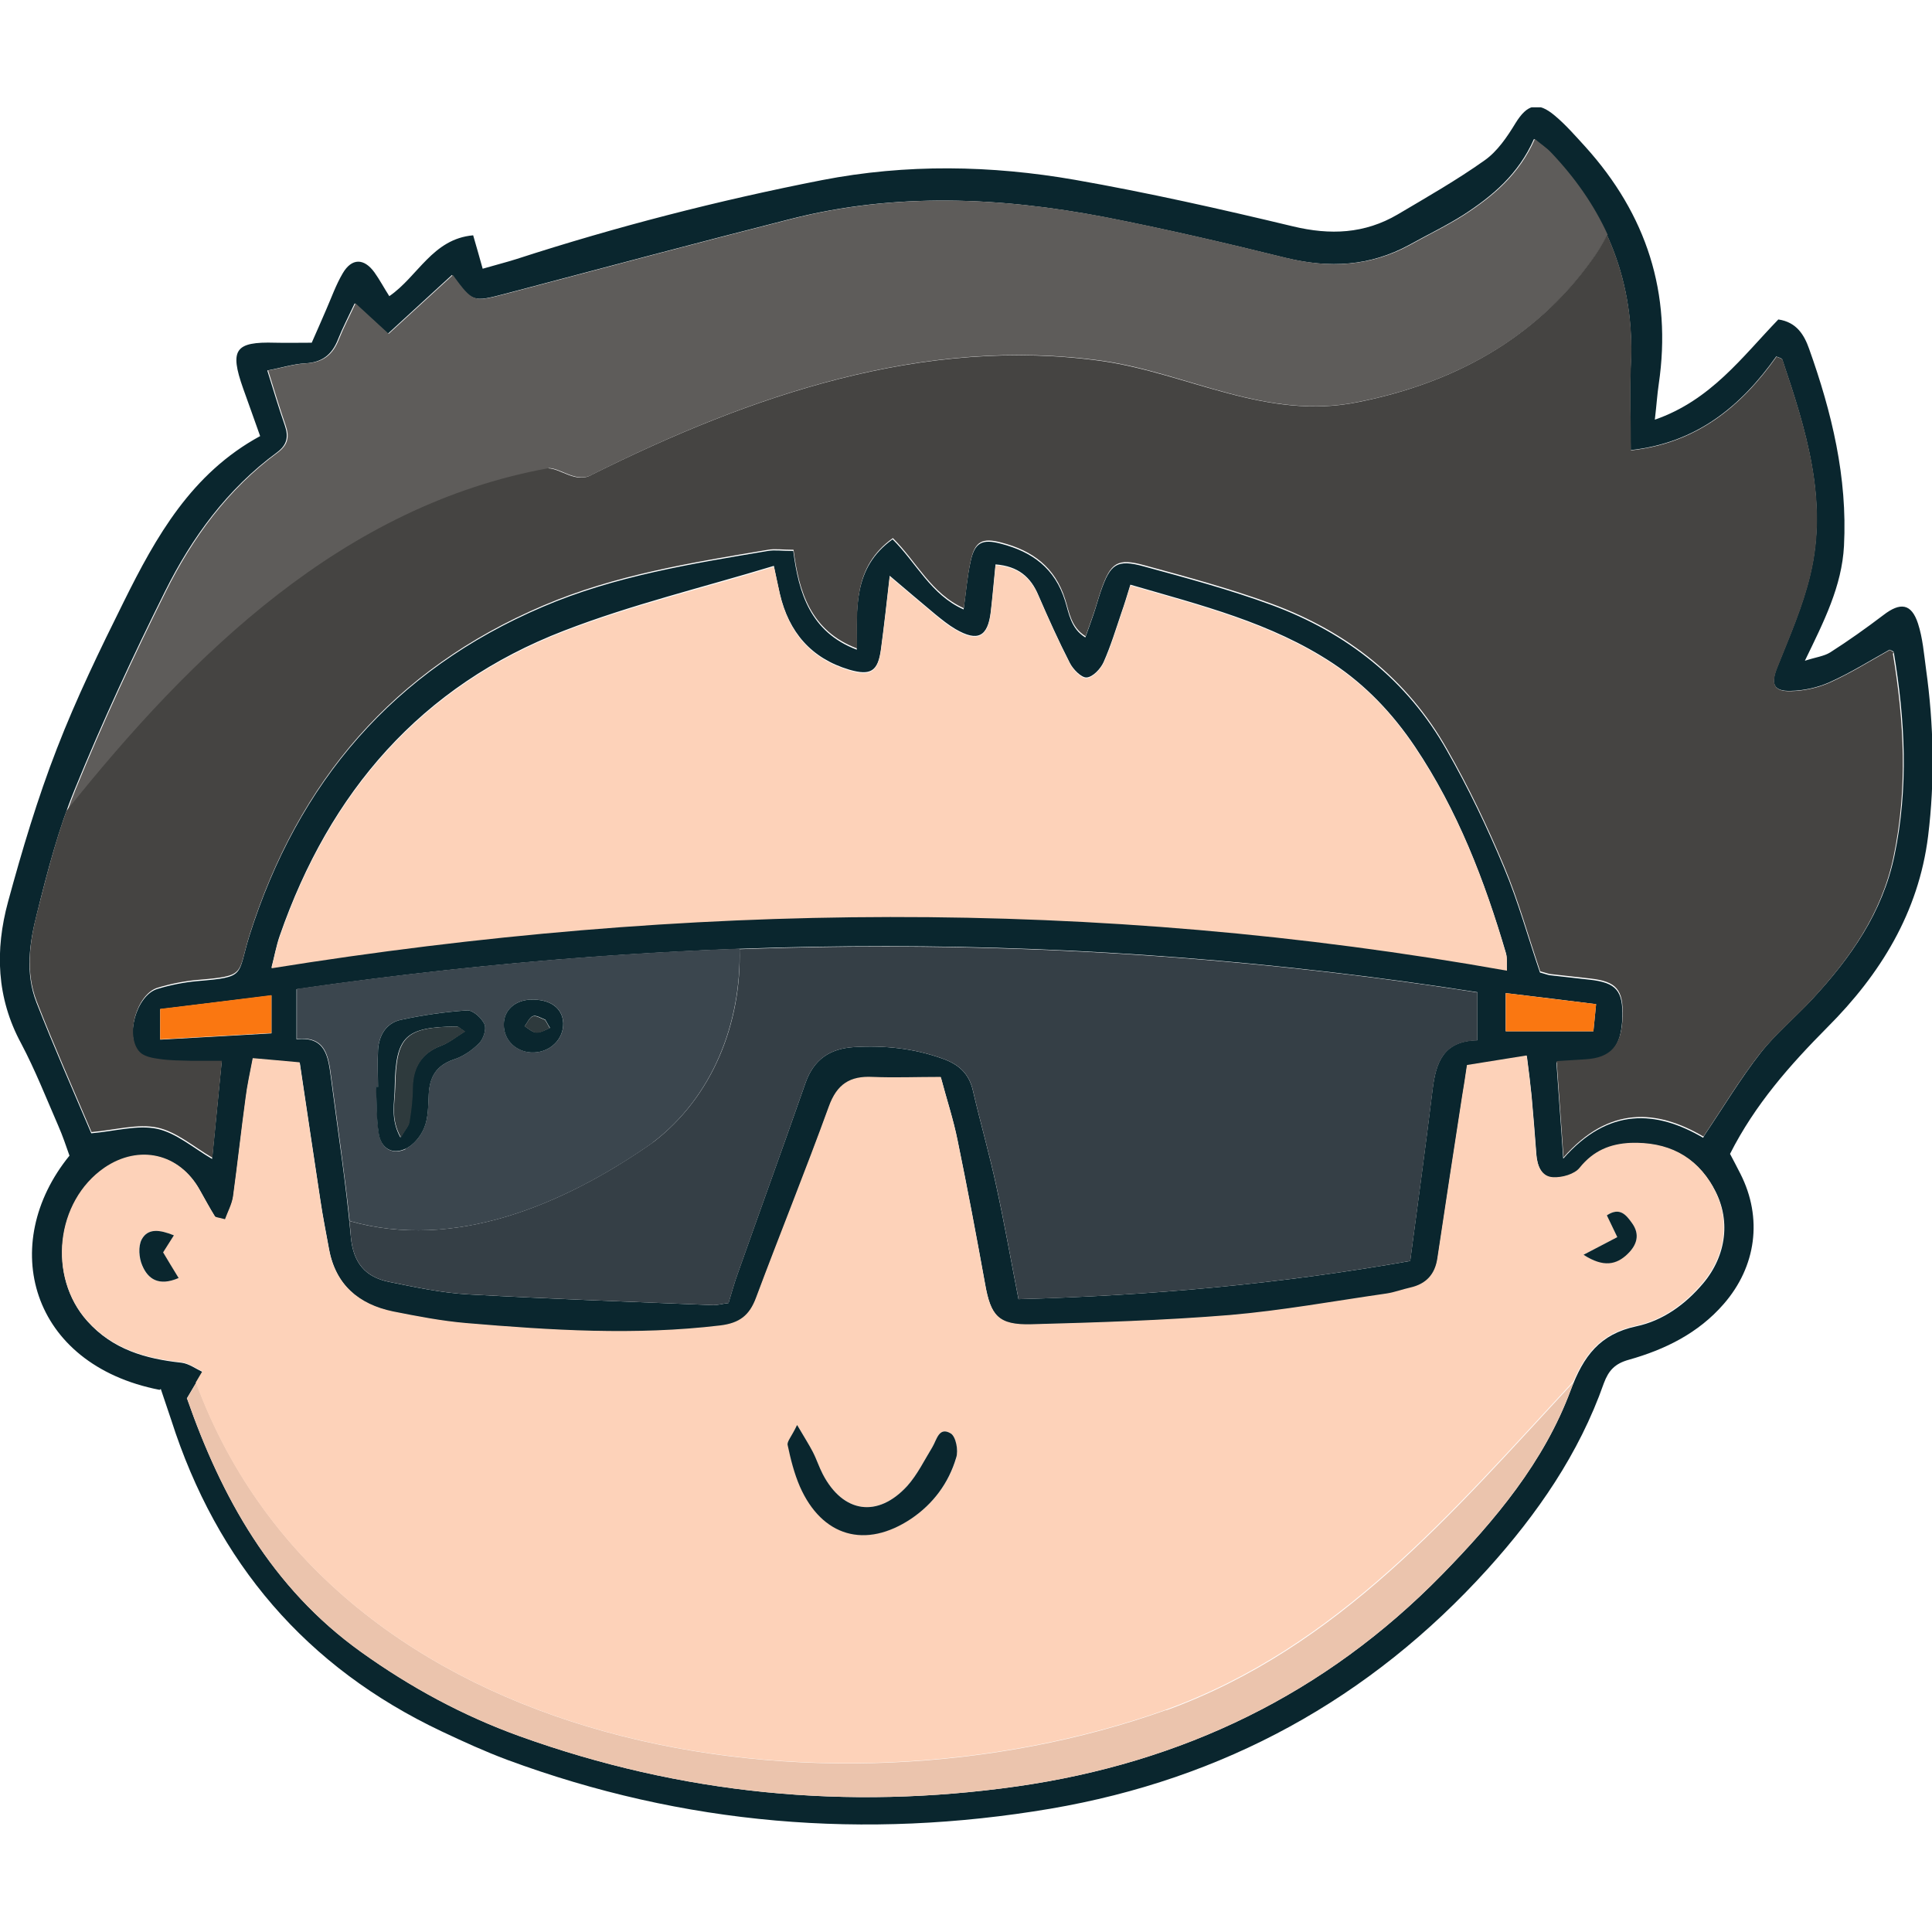
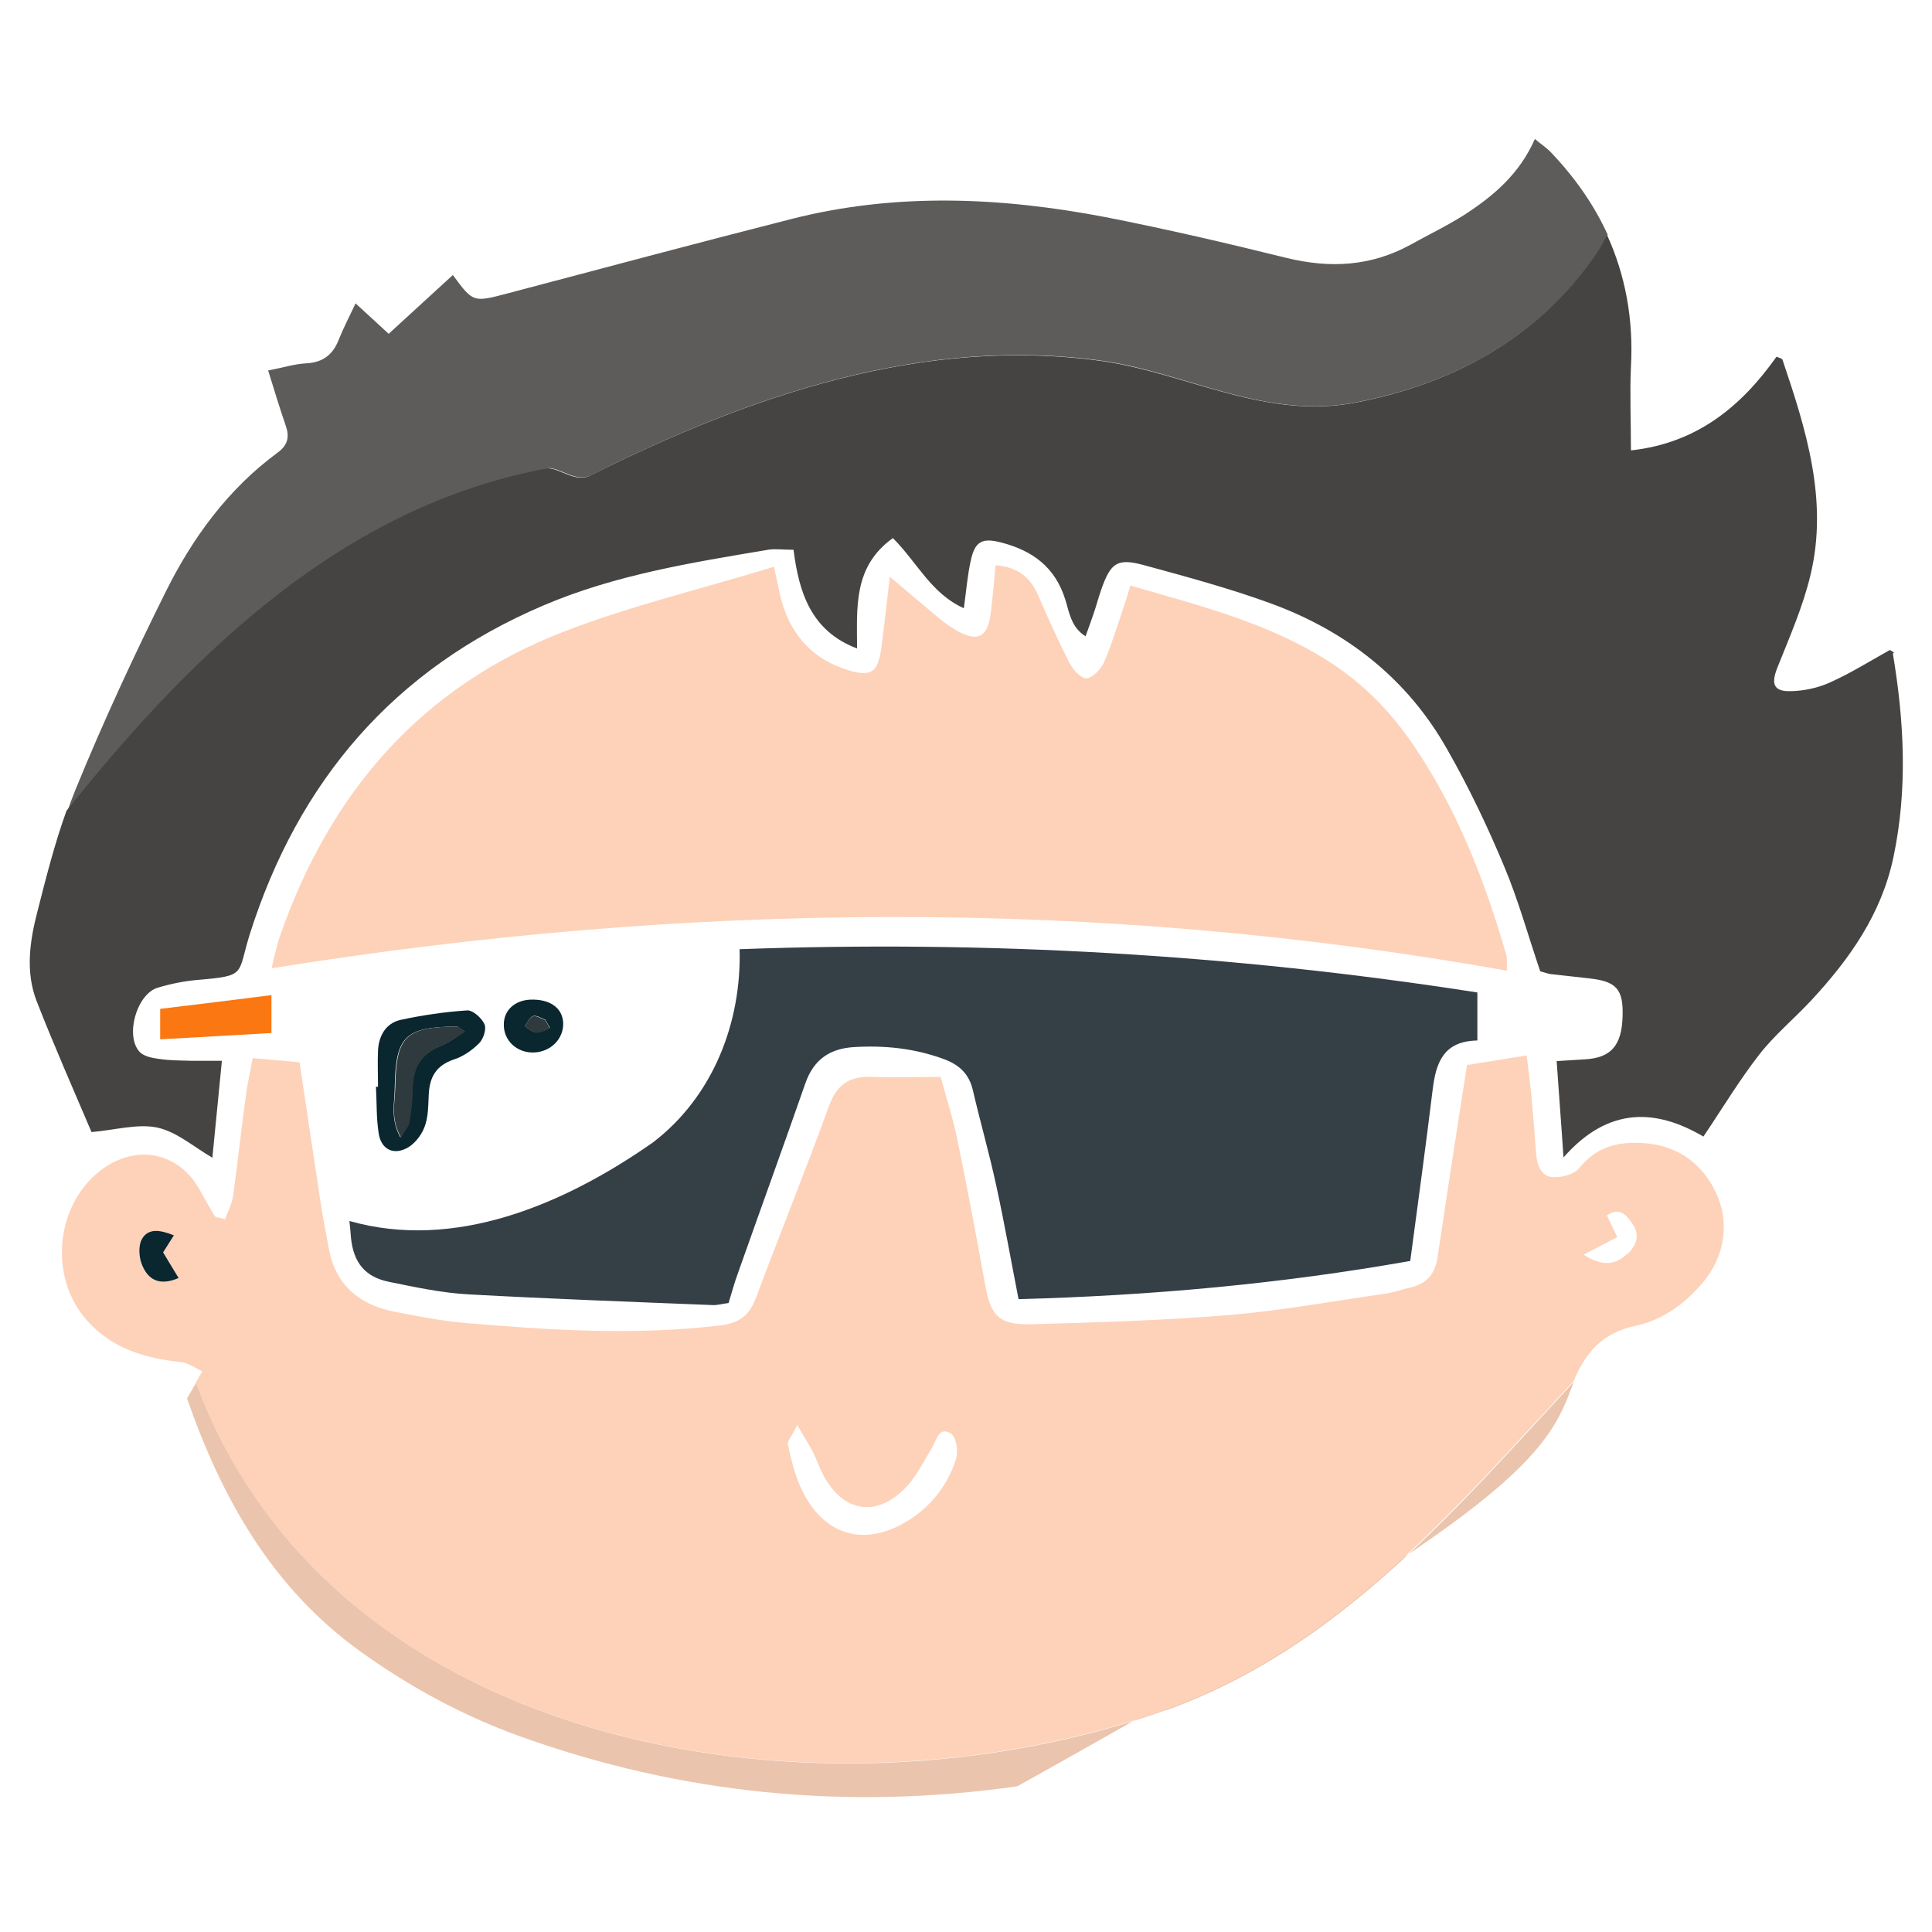
<svg xmlns="http://www.w3.org/2000/svg" width="54" height="54" viewBox="0 0 54 54" fill="none">
  <g clip-path="url(#clip0_1932_8311)">
-     <path d="M4.461 38.847C0.833 38.138 -0.067 34.77 1.942 32.301C1.851 32.043 1.751 31.743 1.626 31.459C1.292 30.692 0.984 29.908 0.592 29.166C-0.1 27.89 -0.142 26.556 0.225 25.205C0.617 23.763 1.05 22.312 1.592 20.919C2.134 19.519 2.793 18.159 3.46 16.817C4.361 14.999 5.353 13.231 7.271 12.189C7.104 11.714 6.946 11.28 6.795 10.855C6.412 9.771 6.57 9.546 7.688 9.579C8.005 9.587 8.321 9.579 8.713 9.579C8.847 9.279 8.98 8.97 9.114 8.662C9.264 8.32 9.389 7.961 9.581 7.636C9.831 7.211 10.173 7.211 10.464 7.611C10.614 7.82 10.731 8.045 10.881 8.278C11.682 7.728 12.09 6.677 13.225 6.577C13.325 6.919 13.4 7.186 13.491 7.511C13.833 7.411 14.133 7.336 14.425 7.244C17.227 6.335 20.079 5.602 22.972 5.035C25.332 4.576 27.7 4.618 30.043 5.026C32.086 5.385 34.121 5.843 36.139 6.327C37.181 6.577 38.14 6.536 39.065 5.994C39.883 5.51 40.716 5.035 41.492 4.484C41.85 4.234 42.126 3.826 42.359 3.442C42.684 2.917 42.976 2.825 43.46 3.234C43.768 3.492 44.035 3.801 44.31 4.101C46.02 5.994 46.737 8.195 46.362 10.738C46.32 11.022 46.303 11.305 46.253 11.73C47.821 11.188 48.705 9.963 49.705 8.929C50.222 9.004 50.431 9.371 50.564 9.746C51.198 11.522 51.64 13.34 51.54 15.258C51.481 16.383 50.981 17.367 50.447 18.468C50.756 18.368 50.981 18.343 51.156 18.234C51.665 17.909 52.157 17.559 52.641 17.192C53.116 16.825 53.424 16.867 53.608 17.426C53.741 17.834 53.775 18.276 53.833 18.701C54.05 20.252 54.083 21.812 53.891 23.371C53.624 25.506 52.557 27.232 51.073 28.716C50.031 29.767 49.055 30.867 48.355 32.251C48.438 32.41 48.546 32.61 48.646 32.81C49.272 34.044 49.088 35.403 48.179 36.446C47.471 37.263 46.537 37.721 45.528 38.005C45.136 38.113 44.961 38.305 44.827 38.664C44.135 40.632 42.968 42.316 41.584 43.85C38.29 47.494 34.196 49.729 29.359 50.554C24.181 51.43 19.111 51.013 14.175 49.187C13.55 48.953 12.949 48.678 12.349 48.395C8.555 46.602 6.062 43.675 4.786 39.689C4.694 39.414 4.602 39.139 4.494 38.822L4.461 38.847ZM47.637 31.734C48.171 30.942 48.646 30.15 49.205 29.433C49.63 28.891 50.172 28.441 50.648 27.932C51.723 26.773 52.615 25.514 52.949 23.921C53.349 22.02 53.249 20.127 52.932 18.234C52.932 18.201 52.849 18.176 52.816 18.159C52.248 18.476 51.715 18.81 51.139 19.068C50.806 19.218 50.422 19.302 50.056 19.31C49.564 19.327 49.489 19.11 49.672 18.651C50.014 17.793 50.389 16.942 50.597 16.058C51.098 13.973 50.472 11.997 49.814 10.046C49.805 10.013 49.722 9.996 49.647 9.963C48.655 11.364 47.412 12.381 45.578 12.581C45.578 11.73 45.544 10.988 45.578 10.246C45.711 7.911 44.911 5.935 43.326 4.259C43.201 4.126 43.043 4.026 42.876 3.884C42.443 4.868 41.717 5.477 40.908 6.002C40.425 6.31 39.899 6.561 39.391 6.844C38.29 7.444 37.156 7.503 35.947 7.211C34.262 6.794 32.578 6.402 30.877 6.069C27.959 5.51 25.023 5.377 22.105 6.119C19.445 6.794 16.802 7.503 14.15 8.203C13.199 8.453 13.199 8.453 12.632 7.686C12.04 8.228 11.448 8.77 10.84 9.329C10.514 9.029 10.248 8.787 9.914 8.478C9.731 8.87 9.572 9.171 9.447 9.487C9.28 9.913 9.005 10.129 8.538 10.155C8.205 10.171 7.871 10.28 7.471 10.355C7.646 10.922 7.796 11.414 7.963 11.897C8.071 12.214 8.021 12.439 7.738 12.648C6.354 13.665 5.361 15.024 4.611 16.533C3.71 18.343 2.86 20.177 2.093 22.053C1.634 23.171 1.325 24.355 1.034 25.531C0.825 26.339 0.7 27.198 1.017 28.015C1.509 29.275 2.059 30.517 2.551 31.676C3.218 31.618 3.844 31.434 4.394 31.551C4.928 31.668 5.403 32.085 5.928 32.393C6.012 31.518 6.103 30.642 6.195 29.683C5.828 29.683 5.578 29.683 5.32 29.683C5.028 29.675 4.736 29.675 4.452 29.633C4.261 29.608 4.027 29.566 3.902 29.441C3.477 28.999 3.81 27.815 4.402 27.64C4.761 27.532 5.136 27.457 5.503 27.423C6.896 27.307 6.62 27.282 6.971 26.156C8.33 21.862 11.006 18.735 15.176 16.959C17.185 16.1 19.328 15.758 21.463 15.399C21.655 15.366 21.855 15.399 22.172 15.399C22.322 16.567 22.647 17.667 23.948 18.159C23.948 17.025 23.831 15.875 24.948 15.074C25.615 15.733 26.016 16.625 26.933 17.034C27 16.55 27.033 16.125 27.125 15.708C27.241 15.158 27.45 15.057 27.984 15.199C28.851 15.424 29.485 15.883 29.768 16.792C29.876 17.134 29.926 17.567 30.335 17.817C30.427 17.567 30.494 17.376 30.56 17.184C30.635 16.967 30.694 16.742 30.769 16.525C31.035 15.758 31.219 15.624 31.978 15.833C33.17 16.158 34.379 16.483 35.538 16.909C37.639 17.684 39.332 19.01 40.441 20.978C41.042 22.028 41.567 23.129 42.034 24.247C42.434 25.197 42.709 26.206 43.043 27.182C43.143 27.207 43.226 27.24 43.31 27.257C43.685 27.298 44.06 27.34 44.427 27.382C45.178 27.465 45.369 27.69 45.344 28.449C45.319 29.258 45.019 29.6 44.302 29.642C44.052 29.658 43.793 29.675 43.502 29.692C43.56 30.559 43.627 31.376 43.693 32.385C44.961 30.942 46.295 31.034 47.604 31.801L47.637 31.734ZM5.228 39.089C6.187 41.832 7.579 44.376 10.098 46.177C11.473 47.161 12.933 47.953 14.525 48.528C19.045 50.154 23.681 50.604 28.434 49.929C33.045 49.27 37.039 47.352 40.308 44.009C41.792 42.491 43.16 40.857 43.902 38.855C44.26 37.897 44.719 37.288 45.736 37.071C46.478 36.913 47.104 36.462 47.604 35.87C48.263 35.087 48.388 34.069 47.896 33.202C47.395 32.31 46.603 31.926 45.586 31.96C45.011 31.985 44.544 32.176 44.16 32.652C44.019 32.835 43.66 32.935 43.41 32.919C43.085 32.902 42.968 32.585 42.943 32.276C42.901 31.726 42.859 31.184 42.809 30.634C42.776 30.3 42.734 29.967 42.676 29.516C42.059 29.616 41.542 29.7 41.008 29.783C40.958 30.133 40.917 30.392 40.875 30.642C40.641 32.151 40.408 33.669 40.183 35.178C40.116 35.637 39.866 35.904 39.424 36.004C39.199 36.054 38.982 36.137 38.757 36.17C37.298 36.379 35.847 36.646 34.379 36.771C32.536 36.921 30.685 36.979 28.834 37.029C27.909 37.054 27.692 36.788 27.533 35.879C27.291 34.544 27.041 33.21 26.766 31.876C26.649 31.293 26.458 30.717 26.299 30.117C25.607 30.117 25.007 30.142 24.398 30.117C23.764 30.083 23.397 30.317 23.172 30.942C22.522 32.735 21.805 34.503 21.138 36.287C20.954 36.779 20.679 36.996 20.137 37.063C17.761 37.346 15.401 37.196 13.041 36.996C12.349 36.938 11.665 36.804 10.99 36.671C10.031 36.471 9.38 35.92 9.197 34.911C9.114 34.453 9.022 34.002 8.955 33.544C8.763 32.293 8.58 31.034 8.38 29.708C7.946 29.666 7.529 29.633 7.071 29.591C6.987 30.025 6.912 30.359 6.871 30.701C6.745 31.618 6.645 32.535 6.52 33.452C6.487 33.677 6.37 33.886 6.295 34.094C6.12 34.044 6.037 34.044 6.012 34.011C5.862 33.769 5.728 33.519 5.586 33.269C5.019 32.251 3.894 31.993 2.926 32.652C1.559 33.594 1.334 35.695 2.443 36.929C3.152 37.721 4.069 37.98 5.069 38.088C5.278 38.113 5.47 38.255 5.661 38.347C5.545 38.547 5.428 38.739 5.22 39.089H5.228ZM24.865 16.116C24.79 16.775 24.715 17.459 24.623 18.143C24.54 18.76 24.34 18.893 23.739 18.718C22.672 18.401 22.047 17.667 21.796 16.592C21.738 16.35 21.688 16.108 21.63 15.816C19.62 16.425 17.644 16.9 15.768 17.626C11.765 19.168 9.214 22.137 7.821 26.148C7.721 26.431 7.671 26.731 7.588 27.04C19.162 25.189 30.619 25.055 42.117 27.107C42.109 26.915 42.126 26.773 42.092 26.64C41.492 24.605 40.741 22.645 39.549 20.869C38.932 19.952 38.181 19.152 37.248 18.535C35.53 17.401 33.57 16.917 31.594 16.342C31.502 16.642 31.427 16.892 31.344 17.125C31.186 17.592 31.044 18.059 30.844 18.51C30.76 18.693 30.544 18.927 30.368 18.935C30.227 18.943 29.993 18.71 29.901 18.526C29.585 17.909 29.301 17.276 29.026 16.642C28.809 16.125 28.459 15.825 27.825 15.775C27.775 16.25 27.742 16.675 27.692 17.1C27.608 17.801 27.325 17.943 26.708 17.584C26.508 17.467 26.324 17.317 26.149 17.175C25.749 16.842 25.357 16.508 24.865 16.091V16.116ZM39.416 35.237C39.632 33.602 39.849 32.026 40.041 30.45C40.133 29.708 40.333 29.091 41.292 29.075V27.732C30.252 26.006 19.287 26.056 8.288 27.649V29.049C9.097 28.958 9.172 29.533 9.247 30.1C9.439 31.593 9.672 33.077 9.806 34.569C9.872 35.303 10.214 35.695 10.873 35.829C11.607 35.979 12.349 36.137 13.091 36.179C15.367 36.304 17.652 36.387 19.937 36.479C20.07 36.479 20.212 36.437 20.362 36.421C20.454 36.12 20.529 35.837 20.629 35.57C21.254 33.802 21.896 32.035 22.514 30.267C22.747 29.608 23.197 29.308 23.873 29.266C24.723 29.216 25.54 29.3 26.349 29.591C26.799 29.75 27.083 30.008 27.191 30.475C27.4 31.376 27.658 32.268 27.85 33.169C28.075 34.203 28.259 35.245 28.467 36.312C32.169 36.212 35.788 35.887 39.416 35.245V35.237ZM4.477 29.058C5.57 28.999 6.562 28.941 7.588 28.883V27.824C6.529 27.957 5.52 28.074 4.477 28.207V29.066V29.058ZM42.084 27.757V28.824H44.535C44.56 28.558 44.586 28.341 44.611 28.066C43.76 27.957 42.976 27.865 42.084 27.757Z" fill="#0A262E" />
    <path d="M15.333 13.082C15.684 13.082 16.125 13.524 16.567 13.257C20.97 11.056 25.815 9.38 30.843 10.089C33.219 10.439 35.421 11.765 37.981 11.231C40.624 10.706 42.917 9.472 44.501 7.27C44.668 7.045 44.81 6.812 44.935 6.561C44.56 5.736 44.026 4.969 43.351 4.26C43.225 4.127 43.067 4.027 42.9 3.885C42.467 4.869 41.741 5.477 40.932 6.003C40.449 6.311 39.923 6.561 39.415 6.845C38.314 7.445 37.18 7.504 35.971 7.212C34.287 6.795 32.602 6.403 30.901 6.069C27.983 5.511 25.048 5.377 22.129 6.119C19.469 6.795 16.826 7.504 14.174 8.204C13.224 8.454 13.224 8.454 12.657 7.687C12.065 8.229 11.473 8.771 10.864 9.33C10.539 9.03 10.272 8.788 9.938 8.479C9.755 8.871 9.596 9.171 9.471 9.488C9.305 9.913 9.029 10.13 8.562 10.155C8.229 10.172 7.895 10.28 7.495 10.355C7.67 10.922 7.82 11.414 7.987 11.898C8.096 12.215 8.045 12.44 7.762 12.649C6.378 13.666 5.386 15.025 4.635 16.534C3.734 18.344 2.884 20.178 2.117 22.054C2.033 22.263 1.95 22.48 1.875 22.696C5.386 18.302 9.63 14.166 15.333 13.124V13.082Z" fill="#5E5C5A" />
    <path d="M52.94 18.242C52.94 18.242 52.856 18.184 52.823 18.167C52.256 18.484 51.722 18.818 51.147 19.076C50.813 19.226 50.43 19.31 50.063 19.318C49.571 19.335 49.496 19.118 49.679 18.659C50.021 17.8 50.396 16.95 50.605 16.066C51.105 13.981 50.48 12.005 49.821 10.054C49.813 10.021 49.729 10.004 49.654 9.97C48.662 11.371 47.419 12.389 45.585 12.589C45.585 11.738 45.552 10.996 45.585 10.254C45.66 8.911 45.427 7.686 44.918 6.568C44.793 6.819 44.651 7.052 44.484 7.277C42.9 9.478 40.607 10.713 37.964 11.238C35.412 11.763 33.211 10.446 30.826 10.095C25.806 9.387 20.962 11.063 16.55 13.264C16.108 13.531 15.666 13.089 15.316 13.089C9.604 14.131 5.369 18.267 1.858 22.662C1.524 23.587 1.283 24.546 1.041 25.497C0.832 26.305 0.707 27.164 1.024 27.982C1.516 29.241 2.066 30.483 2.558 31.642C3.226 31.584 3.851 31.4 4.401 31.517C4.935 31.634 5.41 32.051 5.936 32.359C6.019 31.484 6.111 30.608 6.202 29.649C5.835 29.649 5.585 29.649 5.327 29.649C5.035 29.641 4.743 29.641 4.46 29.599C4.268 29.574 4.034 29.532 3.909 29.407C3.484 28.965 3.818 27.782 4.41 27.606C4.768 27.498 5.143 27.423 5.51 27.39C6.903 27.273 6.628 27.248 6.978 26.122C8.337 21.828 11.014 18.701 15.183 16.925C17.192 16.066 19.335 15.724 21.47 15.366C21.662 15.332 21.862 15.366 22.179 15.366C22.329 16.533 22.654 17.634 23.955 18.125C23.955 16.991 23.838 15.841 24.956 15.04C25.623 15.699 26.023 16.591 26.94 17C27.007 16.516 27.04 16.091 27.132 15.674C27.249 15.124 27.457 15.024 27.991 15.165C28.858 15.39 29.492 15.849 29.775 16.758C29.884 17.1 29.934 17.534 30.342 17.784C30.434 17.534 30.501 17.342 30.567 17.15C30.642 16.933 30.701 16.708 30.776 16.491C31.043 15.724 31.226 15.591 31.985 15.799C33.177 16.124 34.386 16.45 35.545 16.875C37.647 17.65 39.34 18.976 40.449 20.944C41.049 21.994 41.574 23.095 42.041 24.213C42.441 25.163 42.717 26.172 43.05 27.148C43.15 27.173 43.234 27.206 43.317 27.223C43.692 27.265 44.067 27.306 44.434 27.348C45.185 27.431 45.377 27.656 45.352 28.415C45.327 29.224 45.026 29.566 44.309 29.608C44.059 29.624 43.801 29.641 43.509 29.658C43.567 30.525 43.634 31.342 43.7 32.351C44.968 30.908 46.302 31 47.611 31.767C48.145 30.975 48.62 30.183 49.179 29.466C49.604 28.924 50.146 28.474 50.621 27.965C51.697 26.806 52.589 25.547 52.923 23.954C53.323 22.053 53.223 20.16 52.906 18.267L52.94 18.242Z" fill="#454442" />
-     <path d="M32.602 47.793C23.088 51.196 9.329 49.061 5.485 38.646C5.41 38.763 5.335 38.905 5.227 39.088C6.185 41.831 7.578 44.375 10.096 46.176C11.472 47.16 12.931 47.952 14.524 48.527C19.043 50.153 23.68 50.603 28.433 49.928C33.044 49.269 37.038 47.352 40.306 44.008C41.791 42.49 43.158 40.856 43.9 38.855C43.934 38.771 43.959 38.696 43.992 38.621C40.582 42.298 37.421 46.051 32.602 47.802V47.793Z" fill="#EBC4AD" />
+     <path d="M32.602 47.793C23.088 51.196 9.329 49.061 5.485 38.646C5.41 38.763 5.335 38.905 5.227 39.088C6.185 41.831 7.578 44.375 10.096 46.176C11.472 47.16 12.931 47.952 14.524 48.527C19.043 50.153 23.68 50.603 28.433 49.928C41.791 42.49 43.158 40.856 43.9 38.855C43.934 38.771 43.959 38.696 43.992 38.621C40.582 42.298 37.421 46.051 32.602 47.802V47.793Z" fill="#EBC4AD" />
    <path d="M47.889 33.186C47.389 32.293 46.597 31.91 45.58 31.943C45.004 31.968 44.537 32.16 44.154 32.635C44.012 32.819 43.653 32.919 43.403 32.902C43.078 32.885 42.961 32.569 42.936 32.26C42.895 31.71 42.853 31.168 42.803 30.617C42.77 30.284 42.728 29.95 42.669 29.5C42.052 29.6 41.535 29.683 41.002 29.767C40.952 30.117 40.91 30.375 40.868 30.626C40.635 32.135 40.401 33.653 40.176 35.162C40.11 35.62 39.859 35.887 39.417 35.987C39.192 36.037 38.975 36.121 38.75 36.154C37.291 36.363 35.84 36.629 34.373 36.755C32.53 36.905 30.679 36.963 28.828 37.013C27.902 37.038 27.685 36.771 27.527 35.862C27.285 34.528 27.035 33.194 26.76 31.86C26.643 31.276 26.451 30.701 26.293 30.1C25.601 30.1 25 30.125 24.392 30.1C23.758 30.067 23.391 30.3 23.166 30.926C22.515 32.719 21.798 34.486 21.131 36.271C20.948 36.763 20.673 36.98 20.131 37.046C17.754 37.33 15.394 37.18 13.034 36.98C12.342 36.921 11.659 36.788 10.983 36.654C10.024 36.454 9.374 35.904 9.19 34.895C9.107 34.436 9.015 33.986 8.949 33.528C8.757 32.277 8.573 31.018 8.373 29.692C7.94 29.65 7.523 29.617 7.064 29.575C6.981 30.009 6.906 30.342 6.864 30.684C6.739 31.601 6.639 32.519 6.514 33.436C6.48 33.661 6.364 33.869 6.289 34.078C6.114 34.028 6.03 34.028 6.005 33.994C5.855 33.753 5.722 33.502 5.58 33.252C5.013 32.235 3.887 31.977 2.92 32.635C1.552 33.578 1.327 35.679 2.436 36.913C3.145 37.705 4.062 37.964 5.063 38.072C5.271 38.097 5.463 38.239 5.655 38.33C5.597 38.431 5.538 38.522 5.472 38.639C9.316 49.054 23.074 51.188 32.588 47.786C37.4 46.035 40.568 42.283 43.979 38.606C44.329 37.788 44.787 37.255 45.721 37.055C46.464 36.896 47.089 36.446 47.589 35.854C48.248 35.07 48.373 34.053 47.881 33.186H47.889ZM3.971 35.37C3.879 35.162 3.854 34.837 3.954 34.645C4.129 34.32 4.463 34.37 4.854 34.528C4.746 34.703 4.663 34.828 4.554 35.003C4.679 35.212 4.813 35.437 4.988 35.721C4.429 35.962 4.129 35.745 3.971 35.37ZM26.735 40.732C26.526 41.441 26.093 42.024 25.476 42.441C24.2 43.292 22.982 42.942 22.365 41.541C22.207 41.174 22.107 40.774 22.023 40.382C21.998 40.282 22.132 40.148 22.282 39.831C22.499 40.198 22.615 40.382 22.715 40.574C22.824 40.782 22.891 40.999 22.999 41.207C23.566 42.291 24.533 42.433 25.359 41.532C25.642 41.216 25.834 40.815 26.059 40.448C26.184 40.24 26.243 39.865 26.576 40.065C26.718 40.157 26.793 40.54 26.726 40.74L26.735 40.732ZM45.488 35.037C45.171 35.345 44.812 35.42 44.262 35.07C44.662 34.862 44.904 34.737 45.204 34.578C45.104 34.37 45.013 34.178 44.913 33.969C45.279 33.728 45.455 33.961 45.621 34.195C45.846 34.511 45.746 34.803 45.496 35.045L45.488 35.037Z" fill="#FDD2B9" />
    <path d="M24.867 16.116C25.359 16.533 25.751 16.866 26.151 17.2C26.326 17.35 26.51 17.491 26.71 17.608C27.327 17.967 27.61 17.817 27.694 17.125C27.744 16.699 27.786 16.266 27.827 15.799C28.461 15.849 28.811 16.149 29.028 16.666C29.303 17.3 29.587 17.933 29.904 18.55C29.995 18.726 30.221 18.967 30.371 18.959C30.546 18.942 30.754 18.717 30.846 18.534C31.046 18.092 31.188 17.617 31.346 17.15C31.43 16.908 31.505 16.666 31.596 16.366C33.572 16.941 35.532 17.425 37.25 18.559C38.184 19.176 38.934 19.968 39.551 20.894C40.744 22.661 41.502 24.629 42.094 26.664C42.136 26.789 42.111 26.939 42.12 27.131C30.621 25.08 19.164 25.205 7.59 27.064C7.665 26.756 7.723 26.455 7.823 26.172C9.216 22.161 11.767 19.193 15.77 17.65C17.646 16.924 19.622 16.458 21.632 15.841C21.699 16.132 21.749 16.374 21.799 16.616C22.049 17.692 22.674 18.425 23.741 18.742C24.342 18.917 24.534 18.784 24.625 18.167C24.717 17.483 24.792 16.799 24.867 16.141V16.116Z" fill="#FDD2B9" />
    <path d="M20.672 26.514C20.731 28.59 19.922 30.658 18.246 31.934C15.744 33.685 12.701 34.961 9.766 34.127C9.782 34.277 9.799 34.419 9.807 34.569C9.874 35.303 10.216 35.695 10.875 35.828C11.608 35.978 12.351 36.137 13.093 36.178C15.369 36.303 17.654 36.387 19.939 36.478C20.072 36.478 20.214 36.437 20.364 36.42C20.456 36.12 20.531 35.836 20.631 35.57C21.256 33.802 21.898 32.034 22.515 30.266C22.749 29.608 23.199 29.307 23.874 29.266C24.725 29.216 25.542 29.299 26.351 29.591C26.801 29.749 27.085 30.008 27.193 30.475C27.401 31.375 27.66 32.267 27.852 33.168C28.077 34.202 28.26 35.244 28.469 36.312C32.171 36.212 35.79 35.886 39.417 35.244C39.634 33.61 39.851 32.034 40.043 30.458C40.134 29.716 40.334 29.099 41.293 29.082V27.74C34.398 26.664 27.535 26.28 20.664 26.531L20.672 26.514Z" fill="#353F46" />
-     <path d="M18.245 31.934C19.921 30.658 20.721 28.59 20.671 26.514C16.544 26.664 12.424 27.047 8.297 27.639V29.04C9.106 28.948 9.181 29.524 9.256 30.091C9.431 31.433 9.631 32.776 9.773 34.127C12.7 34.961 15.752 33.685 18.253 31.934H18.245ZM14.809 27.94C15.368 27.915 15.726 28.165 15.743 28.598C15.752 29.04 15.393 29.399 14.926 29.416C14.451 29.432 14.075 29.082 14.084 28.632C14.084 28.24 14.384 27.965 14.809 27.94ZM11.34 32.117C10.965 32.292 10.648 32.1 10.59 31.675C10.523 31.25 10.54 30.816 10.515 30.383C10.532 30.383 10.548 30.383 10.565 30.383C10.565 30.041 10.548 29.691 10.565 29.349C10.59 28.94 10.79 28.598 11.19 28.507C11.807 28.373 12.433 28.281 13.058 28.24C13.217 28.231 13.467 28.456 13.542 28.632C13.6 28.765 13.508 29.04 13.392 29.157C13.192 29.357 12.941 29.532 12.675 29.616C12.191 29.782 12.008 30.099 11.982 30.583C11.966 30.9 11.974 31.233 11.857 31.517C11.766 31.75 11.557 32.009 11.332 32.109L11.34 32.117Z" fill="#3B464E" />
    <path d="M4.477 29.057V28.198C5.519 28.073 6.528 27.948 7.587 27.814V28.873C6.561 28.932 5.569 28.99 4.477 29.049V29.057Z" fill="#FA7711" />
-     <path d="M42.086 27.758C42.978 27.866 43.77 27.966 44.612 28.066C44.587 28.341 44.562 28.55 44.537 28.825H42.086V27.758Z" fill="#FA7711" />
-     <path d="M22.282 39.832C22.498 40.199 22.615 40.382 22.715 40.574C22.824 40.783 22.89 40.999 22.999 41.208C23.566 42.292 24.533 42.434 25.358 41.533C25.642 41.216 25.834 40.816 26.059 40.449C26.184 40.241 26.242 39.865 26.576 40.066C26.718 40.157 26.793 40.541 26.726 40.741C26.517 41.45 26.084 42.033 25.467 42.45C24.191 43.301 22.974 42.951 22.357 41.55C22.198 41.183 22.098 40.783 22.015 40.391C21.99 40.291 22.123 40.157 22.273 39.84L22.282 39.832Z" fill="#0A262E" />
-     <path d="M44.262 35.07C44.662 34.861 44.904 34.736 45.204 34.578C45.104 34.37 45.012 34.178 44.912 33.969C45.279 33.727 45.454 33.961 45.621 34.194C45.846 34.511 45.746 34.803 45.496 35.045C45.179 35.353 44.82 35.429 44.27 35.078L44.262 35.07Z" fill="#0A262E" />
    <path d="M4.993 35.721C4.434 35.962 4.134 35.746 3.976 35.37C3.884 35.162 3.859 34.837 3.959 34.645C4.134 34.32 4.468 34.37 4.86 34.528C4.751 34.703 4.668 34.828 4.559 35.004C4.684 35.212 4.818 35.437 4.993 35.721Z" fill="#0A262E" />
    <path d="M10.566 30.383C10.566 30.042 10.55 29.691 10.566 29.349C10.591 28.941 10.791 28.599 11.192 28.507C11.809 28.374 12.434 28.282 13.059 28.241C13.218 28.232 13.468 28.457 13.543 28.632C13.601 28.766 13.51 29.041 13.393 29.158C13.193 29.358 12.943 29.533 12.676 29.616C12.192 29.783 12.009 30.1 11.984 30.584C11.967 30.9 11.975 31.234 11.859 31.517C11.767 31.751 11.559 32.01 11.333 32.109C10.958 32.285 10.641 32.093 10.583 31.668C10.516 31.242 10.533 30.809 10.508 30.375C10.524 30.375 10.541 30.375 10.558 30.375L10.566 30.383ZM12.993 28.832C12.843 28.741 12.801 28.682 12.759 28.691C11.325 28.707 11.058 28.958 11.033 30.383C11.033 30.809 10.9 31.267 11.192 31.793C11.317 31.576 11.417 31.476 11.433 31.359C11.483 31.05 11.517 30.734 11.525 30.417C11.533 29.833 11.775 29.433 12.334 29.224C12.551 29.141 12.742 28.983 12.984 28.832H12.993Z" fill="#0A262E" />
    <path d="M15.742 28.6C15.75 29.042 15.391 29.4 14.924 29.417C14.449 29.434 14.074 29.084 14.082 28.633C14.082 28.241 14.382 27.966 14.808 27.941C15.366 27.916 15.725 28.166 15.742 28.6ZM15.375 28.733C15.333 28.658 15.283 28.583 15.241 28.5C15.124 28.458 14.991 28.366 14.899 28.4C14.799 28.433 14.741 28.583 14.666 28.683C14.774 28.75 14.883 28.858 14.999 28.858C15.124 28.858 15.258 28.775 15.383 28.725L15.375 28.733Z" fill="#0A262E" />
    <path d="M13 28.833C12.758 28.983 12.566 29.142 12.349 29.225C11.79 29.433 11.549 29.834 11.54 30.418C11.54 30.734 11.499 31.051 11.449 31.36C11.432 31.477 11.332 31.576 11.207 31.793C10.907 31.268 11.04 30.809 11.048 30.384C11.073 28.958 11.332 28.708 12.774 28.691C12.816 28.691 12.866 28.741 13.008 28.833H13Z" fill="#2E3A3D" />
    <path d="M15.377 28.733C15.252 28.783 15.119 28.875 14.994 28.866C14.885 28.866 14.777 28.749 14.66 28.691C14.735 28.591 14.794 28.441 14.894 28.407C14.985 28.374 15.119 28.466 15.236 28.508C15.277 28.583 15.327 28.658 15.369 28.741L15.377 28.733Z" fill="#2E3A3D" />
  </g>
  <defs>
    <clipPath id="clip0_1932_8311">
      <rect width="54" height="48.021" fill="white" transform="translate(0 3)" />
    </clipPath>
  </defs>
</svg>